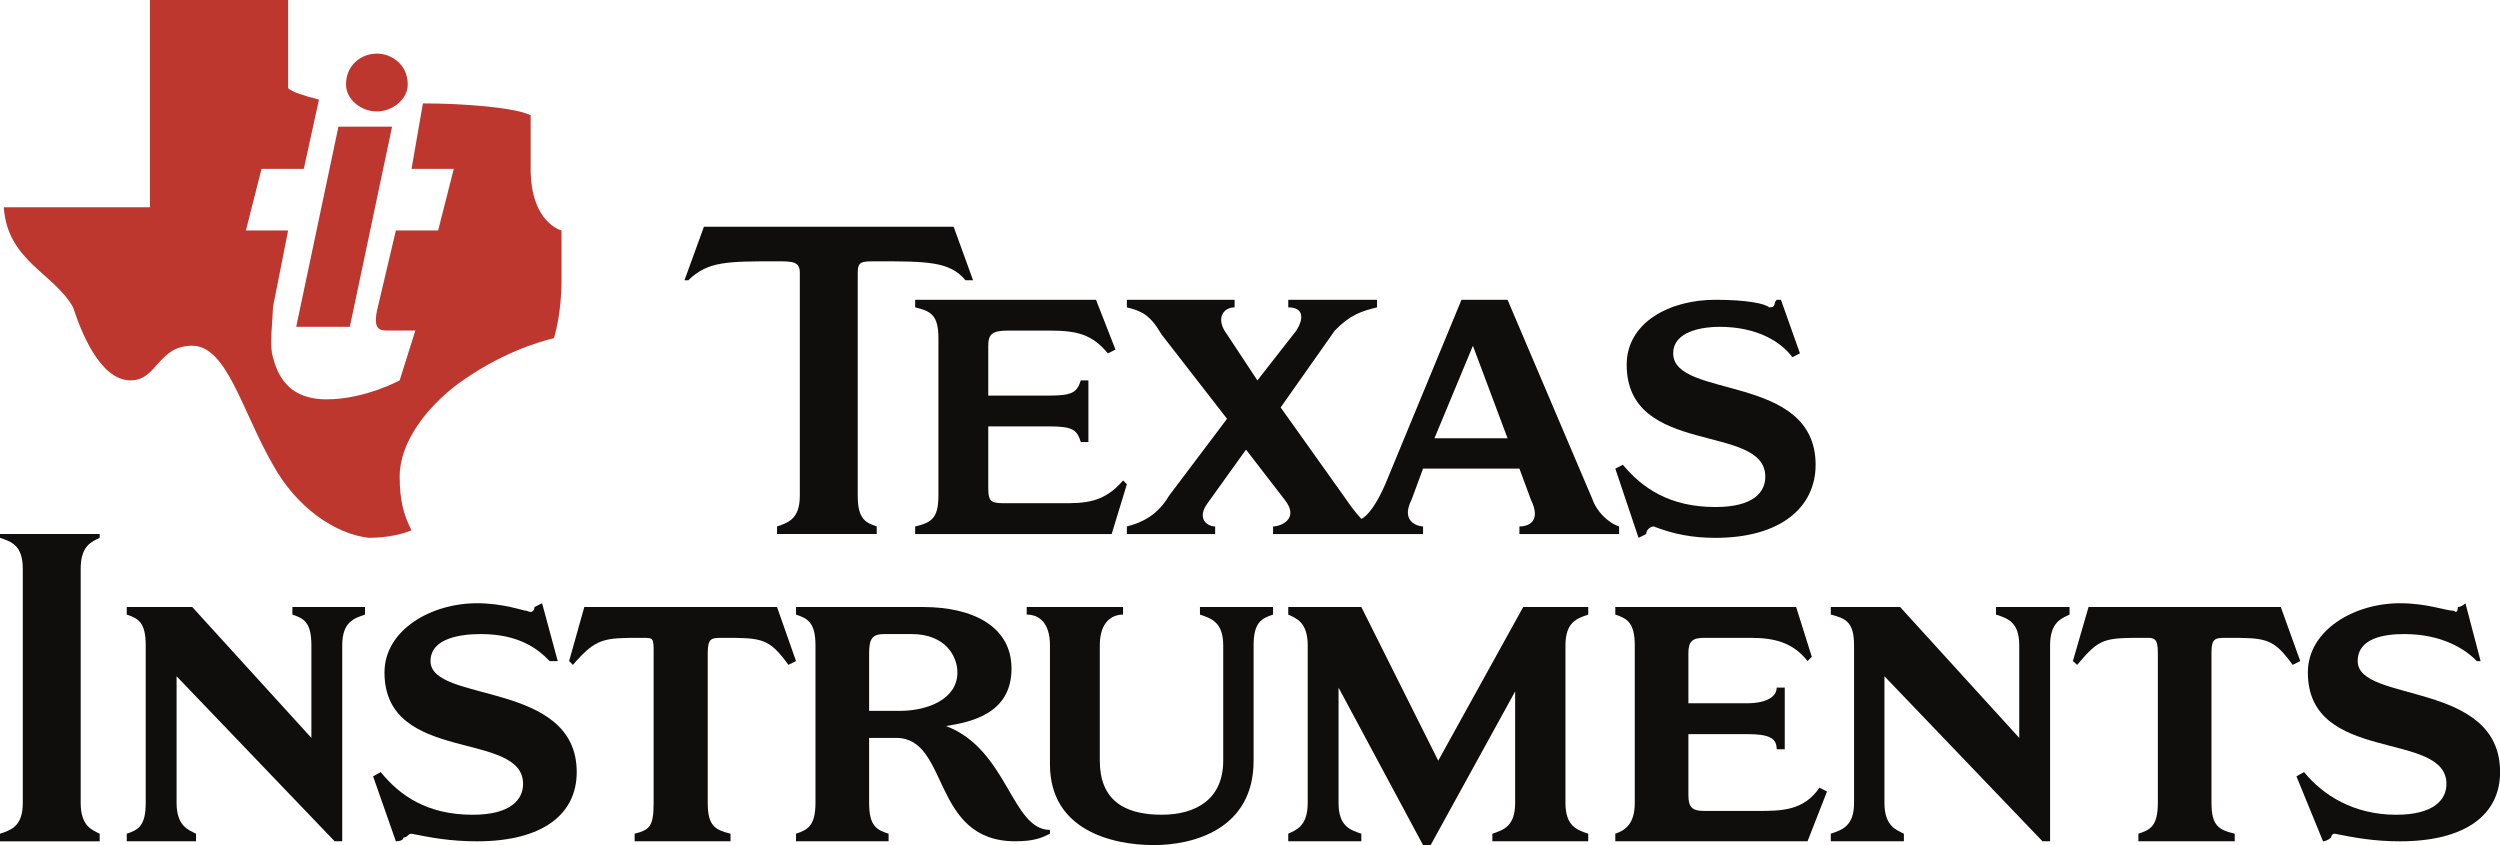
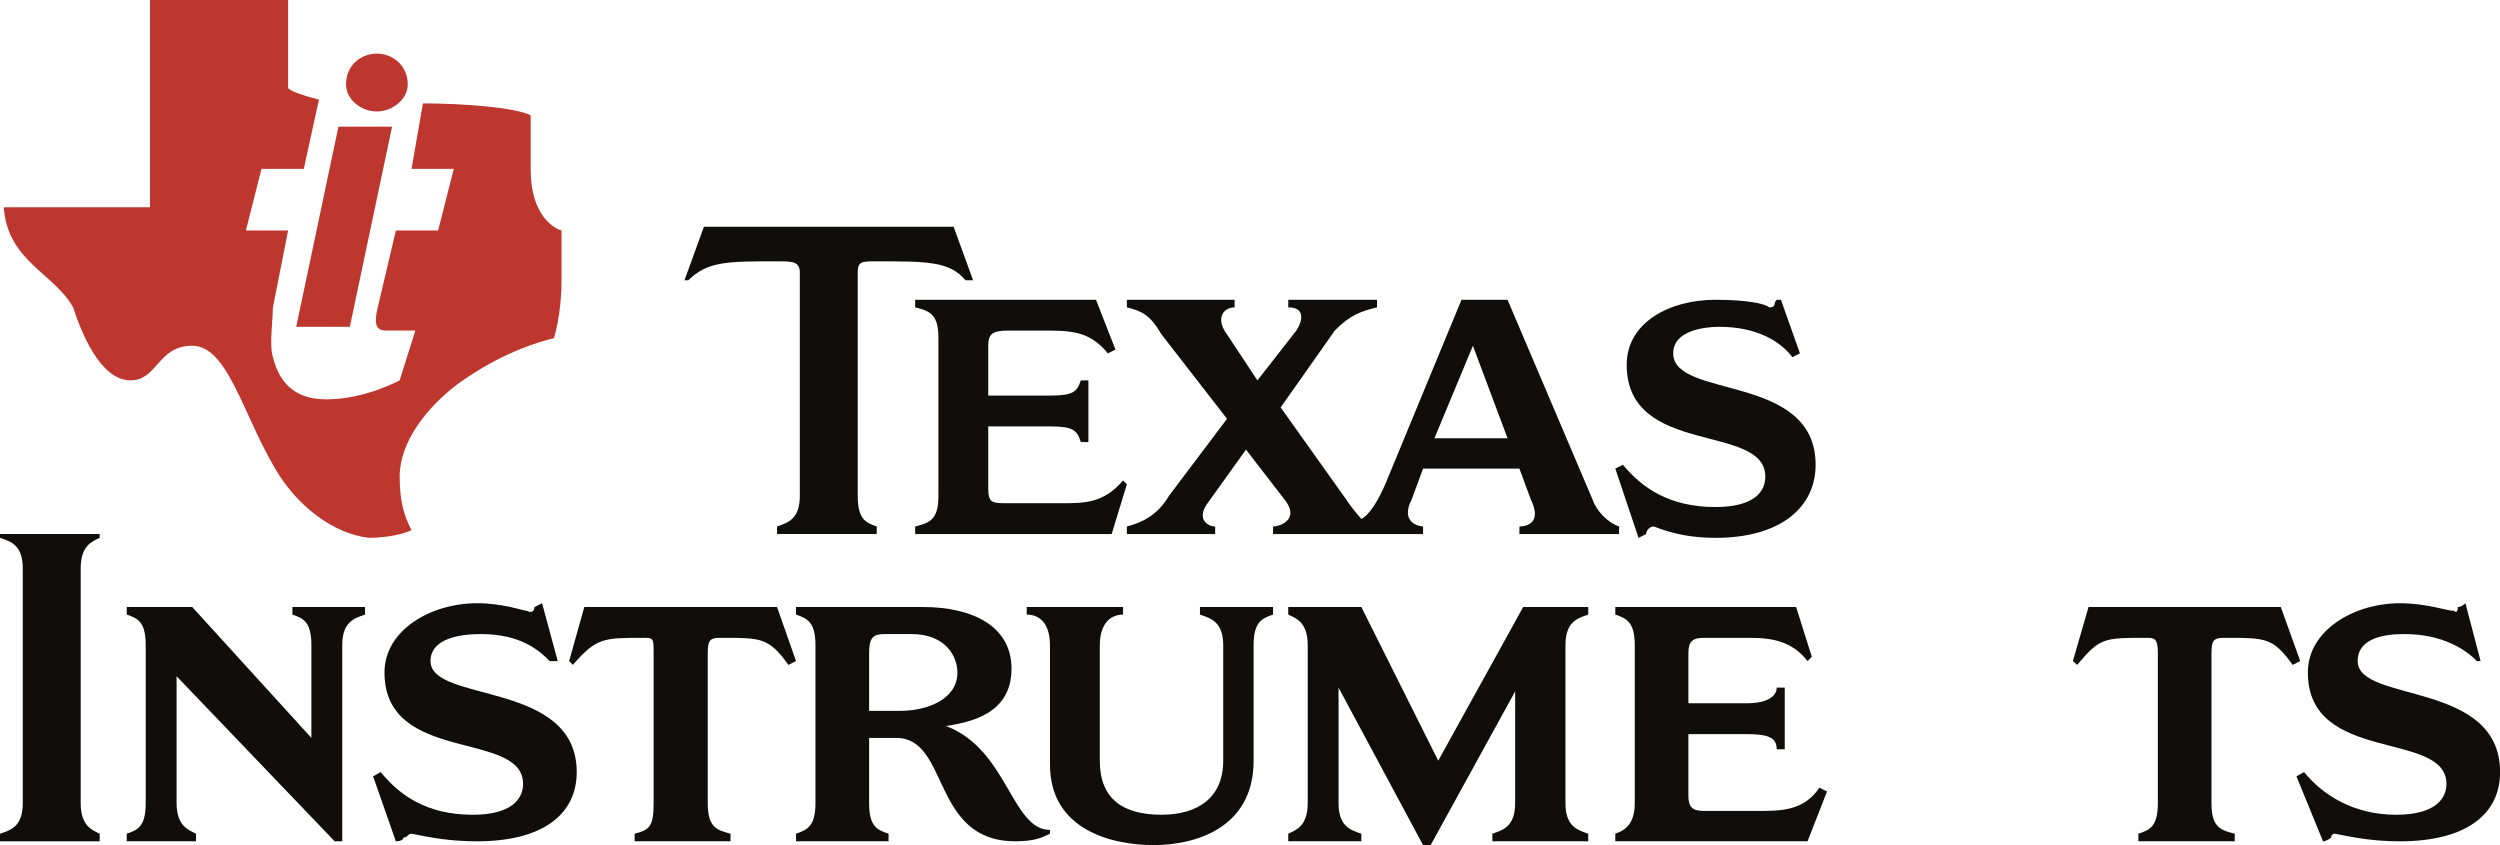
<svg xmlns="http://www.w3.org/2000/svg" width="142" height="48" viewBox="0 0 142 48" fill="none">
  <g id="g7585">
    <path id="path10" fill-rule="evenodd" clip-rule="evenodd" d="M24.022 5.873C26.422 5.873 29.279 6.115 30.142 6.546C30.142 7.193 30.142 9.375 30.142 9.59C30.142 12.661 31.895 13.092 31.895 13.092C31.895 13.092 31.895 14.412 31.895 15.92C31.895 17.887 31.463 19.207 31.463 19.207C30.574 19.422 28.39 20.069 25.99 21.82C24.238 23.14 22.701 25.106 22.701 27.072C22.701 28.365 22.917 29.254 23.375 30.116C23.375 30.116 22.485 30.547 20.948 30.547C19.007 30.332 16.823 28.796 15.502 26.399C13.75 23.355 12.887 19.638 10.919 19.638C8.951 19.638 8.951 21.604 7.414 21.604C5.661 21.604 4.583 18.776 4.152 17.456C3.046 15.489 0.431 14.843 0.215 11.772H8.519C8.519 7.193 8.519 4.58 8.519 0.001C11.566 0.001 13.319 0.001 16.365 0.001V5.011C16.608 5.226 17.255 5.442 18.118 5.657L17.255 9.59H14.855L13.966 13.092H16.365L15.502 17.456C15.502 18.102 15.287 19.638 15.502 20.284C15.934 22.035 17.039 22.682 18.549 22.682C20.733 22.682 22.701 21.604 22.701 21.604L23.591 18.776C23.159 18.776 22.485 18.776 22.054 18.776C21.622 18.776 21.191 18.776 21.407 17.671L22.485 13.092H24.885L25.775 9.59H23.375L24.022 5.873Z" fill="#BE372F" />
    <path id="path14" fill-rule="evenodd" clip-rule="evenodd" d="M19.223 7.196H22.27L19.87 18.563H16.824L19.223 7.196Z" fill="#BE372F" />
    <path id="path18" fill-rule="evenodd" clip-rule="evenodd" d="M21.407 3.045C22.27 3.045 23.16 3.691 23.16 4.796C23.16 5.658 22.27 6.331 21.407 6.331C20.517 6.331 19.654 5.658 19.654 4.796C19.654 3.691 20.517 3.045 21.407 3.045Z" fill="#BE372F" />
    <path id="path22" fill-rule="evenodd" clip-rule="evenodd" d="M97.438 17.027C99.19 17.027 100.269 17.243 100.484 17.458C100.916 17.458 100.7 17.243 100.916 17.027H101.158L102.237 20.071L101.806 20.287C101.159 19.425 99.837 18.563 97.654 18.563C96.791 18.563 95.038 18.778 95.038 20.071C95.038 22.684 103.127 21.176 103.127 26.401C103.127 28.799 101.159 30.55 97.438 30.55C96.117 30.55 95.038 30.334 93.933 29.903C93.717 29.903 93.502 30.119 93.502 30.334L93.07 30.55L91.749 26.617L92.18 26.401C93.286 27.721 94.823 28.799 97.438 28.799C99.622 28.799 100.269 27.937 100.269 27.075C100.269 24.004 92.396 25.97 92.396 20.718C92.396 18.32 94.823 17.027 97.438 17.027Z" fill="#0F0E0C" />
    <path id="path26" fill-rule="evenodd" clip-rule="evenodd" d="M51.981 30.334V29.903C52.871 29.688 53.302 29.472 53.302 28.152V19.209C53.302 17.889 52.871 17.674 51.981 17.458V17.027H62.253L63.359 19.856L62.927 20.071C62.038 18.994 61.175 18.778 59.638 18.778C59.422 18.778 57.239 18.778 57.239 18.778C56.349 18.778 56.133 18.994 56.133 19.64V22.469H59.638C60.959 22.469 61.175 22.253 61.391 21.607H61.822V25.108H61.391C61.175 24.435 60.959 24.22 59.638 24.22H56.133V27.721C56.133 28.583 56.349 28.583 57.239 28.583C57.239 28.583 60.07 28.583 60.285 28.583C61.606 28.583 62.685 28.583 63.79 27.29L64.006 27.506L63.143 30.334H51.981Z" fill="#0F0E0C" />
    <path id="path30" fill-rule="evenodd" clip-rule="evenodd" d="M48.719 28.15C48.719 29.47 49.151 29.685 49.798 29.901V30.332H44.136V29.901C44.783 29.685 45.43 29.47 45.43 28.15V15.489C45.43 14.843 44.999 14.843 44.136 14.843C41.278 14.843 40.2 14.843 39.094 15.92H38.878L39.984 12.877H54.166L55.271 15.92H54.84C53.95 14.843 52.656 14.843 49.798 14.843C48.935 14.843 48.719 14.843 48.719 15.489V28.15Z" fill="#0F0E0C" />
    <path id="path34" fill-rule="evenodd" clip-rule="evenodd" d="M69.695 23.788L65.974 18.994C65.327 17.889 64.869 17.674 64.006 17.458V17.027H70.126V17.458C69.479 17.458 69.021 18.105 69.695 18.994L71.42 21.607L73.631 18.778C74.062 18.105 74.062 17.458 73.173 17.458V17.027H78.214V17.458C77.325 17.674 76.678 17.889 75.815 18.778L72.741 23.142L76.462 28.368C76.893 29.014 77.325 29.472 77.325 29.472C77.325 29.472 77.999 29.257 78.861 27.075L83.013 17.027H85.629L90.455 28.368C90.671 29.014 91.317 29.688 91.965 29.903V30.334H86.303V29.903C86.734 29.903 87.597 29.688 86.95 28.368L86.303 26.617H80.83L80.183 28.368C79.508 29.688 80.614 29.903 80.83 29.903V30.334H72.31V29.903C72.741 29.903 73.847 29.472 72.957 28.368L70.773 25.539L68.589 28.583C67.942 29.472 68.589 29.903 69.021 29.903V30.334H64.006V29.903C64.869 29.688 65.758 29.257 66.405 28.152L69.695 23.788ZM83.661 19.64L81.477 24.893H85.629L83.661 19.64Z" fill="#0F0E0C" />
    <path id="path38" fill-rule="evenodd" clip-rule="evenodd" d="M1.294 32.298C1.294 30.979 0.647 30.763 0 30.547V30.332H5.662V30.547C5.23 30.763 4.583 30.979 4.583 32.298V45.605C4.583 46.925 5.23 47.141 5.662 47.356V47.787H0V47.356C0.647 47.141 1.294 46.925 1.294 45.605V32.298Z" fill="#0F0E0C" />
    <path id="path42" fill-rule="evenodd" clip-rule="evenodd" d="M19.439 47.785H19.008L10.03 38.411V45.603C10.03 46.923 10.704 47.139 11.135 47.354V47.785H7.199V47.354C7.846 47.139 8.277 46.923 8.277 45.603V36.66C8.277 35.34 7.846 35.125 7.199 34.909V34.478H10.919L17.687 41.913V36.66C17.687 35.34 17.255 35.125 16.608 34.909V34.478H20.733V34.909C20.086 35.125 19.439 35.34 19.439 36.66V47.785Z" fill="#0F0E0C" />
    <path id="path46" fill-rule="evenodd" clip-rule="evenodd" d="M71.205 43.206C71.205 47.139 67.727 48.001 65.543 48.001C63.143 48.001 59.638 47.139 59.638 43.421V36.66C59.638 35.34 58.991 34.909 58.317 34.909V34.478H63.79V34.909C63.143 34.909 62.469 35.34 62.469 36.66V43.206C62.469 45.388 63.79 46.277 65.974 46.277C67.942 46.277 69.479 45.388 69.479 43.206V36.66C69.479 35.34 68.805 35.125 68.158 34.909V34.478H72.31V34.909C71.663 35.125 71.205 35.34 71.205 36.66V43.206Z" fill="#0F0E0C" />
    <path id="path50" fill-rule="evenodd" clip-rule="evenodd" d="M37.126 37.091C37.126 36.229 37.126 36.229 36.478 36.229C34.295 36.229 33.863 36.229 32.542 37.765L32.326 37.549L33.189 34.478H44.135L45.214 37.549L44.782 37.765C43.677 36.229 43.246 36.229 41.062 36.229C40.415 36.229 40.199 36.229 40.199 37.091V45.603C40.199 46.923 40.63 47.139 41.493 47.354V47.785H36.047V47.354C36.91 47.139 37.126 46.923 37.126 45.603V37.091Z" fill="#0F0E0C" />
    <path id="path54" fill-rule="evenodd" clip-rule="evenodd" d="M27.096 34.264C28.606 34.264 29.711 34.695 29.927 34.695C30.358 34.911 30.358 34.48 30.358 34.48L30.79 34.264L31.68 37.551H31.221C30.574 36.877 29.496 36.015 27.312 36.015C26.206 36.015 24.454 36.231 24.454 37.551C24.454 39.948 32.758 38.628 32.758 43.854C32.758 46.278 30.79 47.787 27.096 47.787C25.559 47.787 24.454 47.571 23.375 47.356C23.16 47.356 23.16 47.571 22.917 47.571C22.917 47.787 22.486 47.787 22.486 47.787L21.192 44.096L21.623 43.854C22.701 45.174 24.238 46.278 26.854 46.278C29.037 46.278 29.711 45.389 29.711 44.527C29.711 41.457 21.839 43.423 21.839 38.197C21.839 35.8 24.454 34.264 27.096 34.264Z" fill="#0F0E0C" />
    <path id="path58" fill-rule="evenodd" clip-rule="evenodd" d="M88.918 45.603C88.918 46.923 89.565 47.139 90.212 47.354V47.785H84.766V47.354C85.413 47.139 86.06 46.923 86.06 45.603V39.273L81.261 48.001H80.829L76.03 39.057V45.603C76.03 46.923 76.677 47.139 77.324 47.354V47.785H73.172V47.354C73.631 47.139 74.278 46.923 74.278 45.603V36.66C74.278 35.34 73.631 35.125 73.172 34.909V34.478H77.324L81.692 43.206L86.518 34.478H90.212V34.909C89.565 35.125 88.918 35.34 88.918 36.66V45.603Z" fill="#0F0E0C" />
-     <path id="path62" fill-rule="evenodd" clip-rule="evenodd" d="M116.445 47.785H116.014L107.036 38.411V45.603C107.036 46.923 107.71 47.139 108.141 47.354V47.785H103.989V47.354C104.636 47.139 105.31 46.923 105.31 45.603V36.66C105.31 35.34 104.852 35.125 103.989 34.909V34.478H107.926L114.693 41.913V36.66C114.693 35.34 114.046 35.125 113.372 34.909V34.478H117.551V34.909C117.092 35.125 116.445 35.34 116.445 36.66V47.785Z" fill="#0F0E0C" />
    <path id="path66" fill-rule="evenodd" clip-rule="evenodd" d="M91.749 47.785V47.354C92.396 47.139 92.855 46.708 92.855 45.603V36.66C92.855 35.34 92.396 35.125 91.749 34.909V34.478H102.021L102.911 37.307L102.668 37.549C101.806 36.445 100.7 36.229 99.406 36.229C99.19 36.229 96.791 36.229 96.791 36.229C96.117 36.229 95.901 36.445 95.901 37.091V39.947H99.19C100.485 39.947 100.916 39.489 100.916 39.057H101.374V42.559H100.916C100.916 41.913 100.485 41.697 99.19 41.697H95.901V45.172C95.901 45.846 96.117 46.061 96.791 46.061C96.791 46.061 99.622 46.061 99.837 46.061C101.158 46.061 102.453 46.061 103.342 44.741L103.774 44.957L102.668 47.785H91.749Z" fill="#0F0E0C" />
    <path id="path70" fill-rule="evenodd" clip-rule="evenodd" d="M122.566 37.091C122.566 36.229 122.35 36.229 121.892 36.229C119.492 36.229 119.276 36.229 117.982 37.765L117.74 37.549L118.629 34.478H129.549L130.654 37.549L130.223 37.765C129.117 36.229 128.686 36.229 126.502 36.229C125.828 36.229 125.612 36.229 125.612 37.091V45.603C125.612 46.923 126.044 47.139 126.933 47.354V47.785H121.46V47.354C122.134 47.139 122.566 46.923 122.566 45.603V37.091Z" fill="#0F0E0C" />
    <path id="path74" fill-rule="evenodd" clip-rule="evenodd" d="M136.316 34.264C137.853 34.264 138.958 34.695 139.39 34.695C139.605 34.911 139.605 34.48 139.605 34.48C139.821 34.48 140.037 34.264 140.037 34.264L140.899 37.551H140.684C140.037 36.877 138.716 36.015 136.559 36.015C135.453 36.015 133.917 36.231 133.917 37.551C133.917 39.948 142.005 38.628 142.005 43.854C142.005 46.278 140.037 47.787 136.316 47.787C134.806 47.787 133.701 47.571 132.622 47.356C132.407 47.356 132.407 47.571 132.407 47.571C132.164 47.787 131.948 47.787 131.948 47.787L130.438 44.096L130.87 43.854C131.948 45.174 133.701 46.278 136.1 46.278C138.284 46.278 138.958 45.389 138.958 44.527C138.958 41.457 131.086 43.423 131.086 38.197C131.086 35.8 133.701 34.264 136.316 34.264Z" fill="#0F0E0C" />
    <path id="path78" fill-rule="evenodd" clip-rule="evenodd" d="M52.413 34.478C55.27 34.478 57.454 35.583 57.454 37.98C57.454 40.593 55.055 41.024 53.734 41.239C57.239 42.559 57.454 47.139 59.638 47.139V47.354C59.207 47.57 58.775 47.785 57.67 47.785C52.871 47.785 53.949 41.913 50.903 41.913H49.366V45.603C49.366 46.923 49.797 47.139 50.471 47.354V47.785H45.214V47.354C45.861 47.139 46.319 46.923 46.319 45.603V36.66C46.319 35.34 45.861 35.125 45.214 34.909V34.478H52.413ZM49.366 40.377H51.118C52.655 40.377 54.381 39.731 54.381 38.196C54.381 37.307 53.734 36.014 51.765 36.014H50.256C49.581 36.014 49.366 36.229 49.366 37.091V40.377Z" fill="#0F0E0C" />
  </g>
</svg>